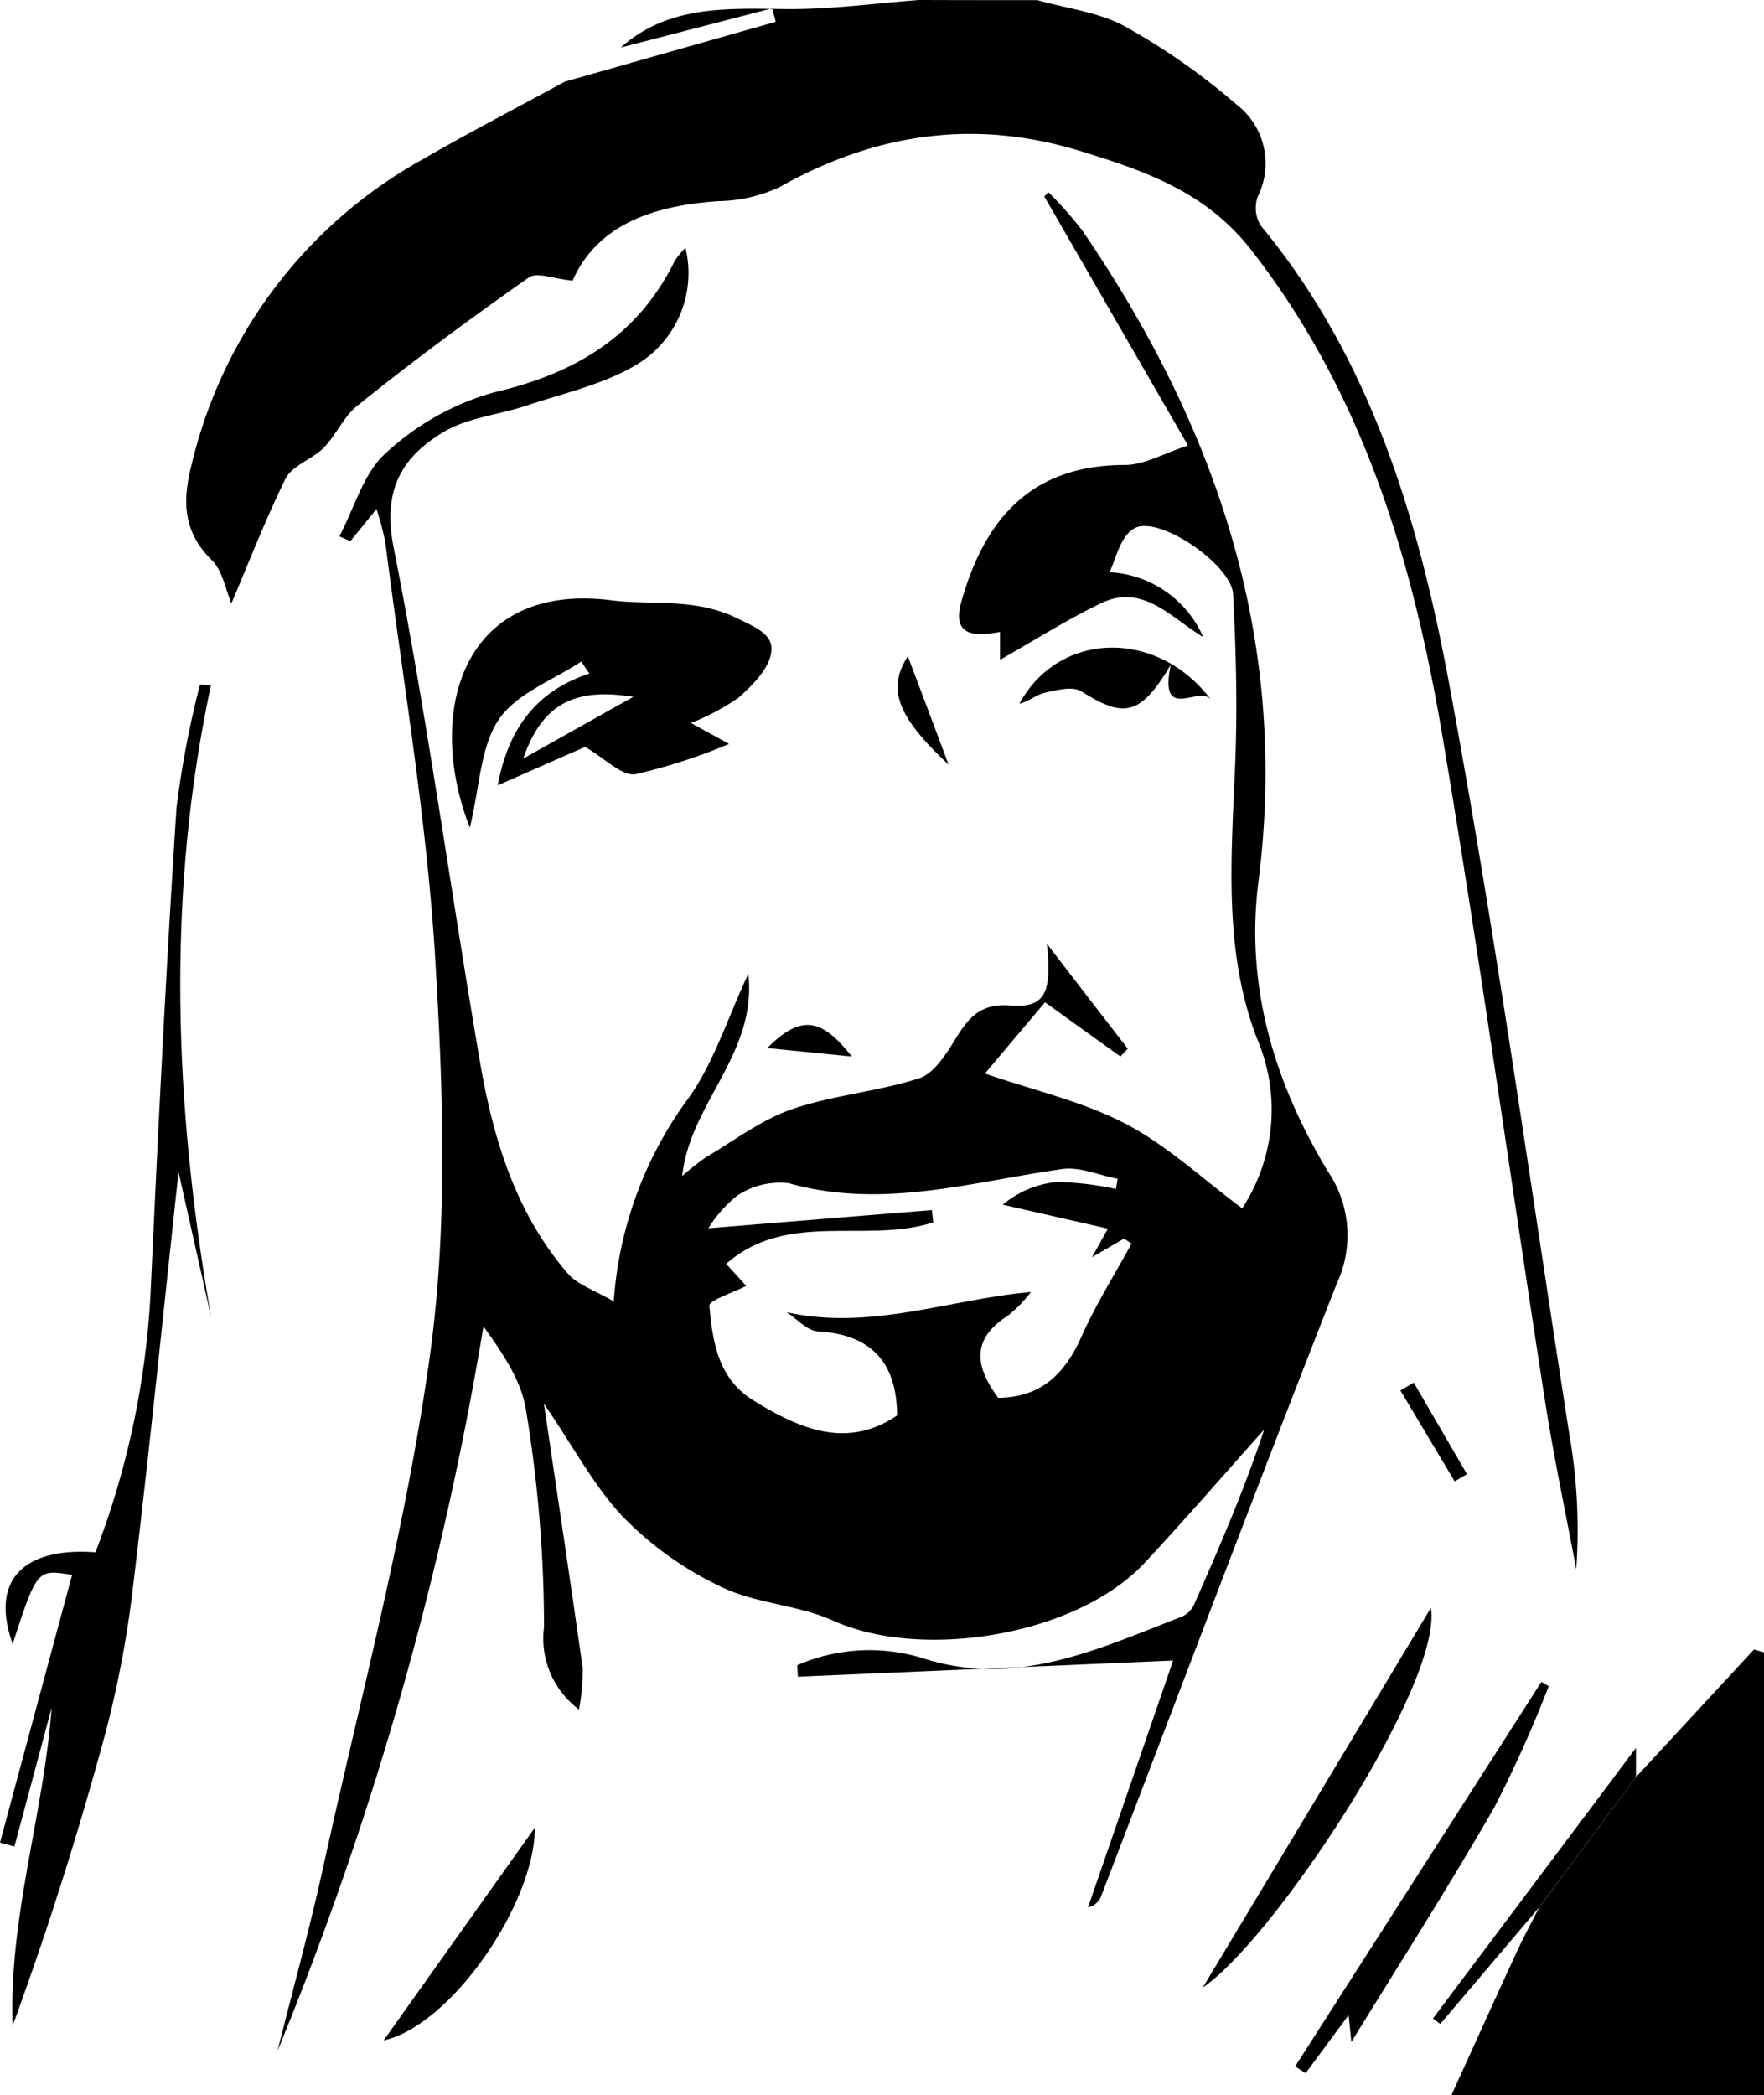
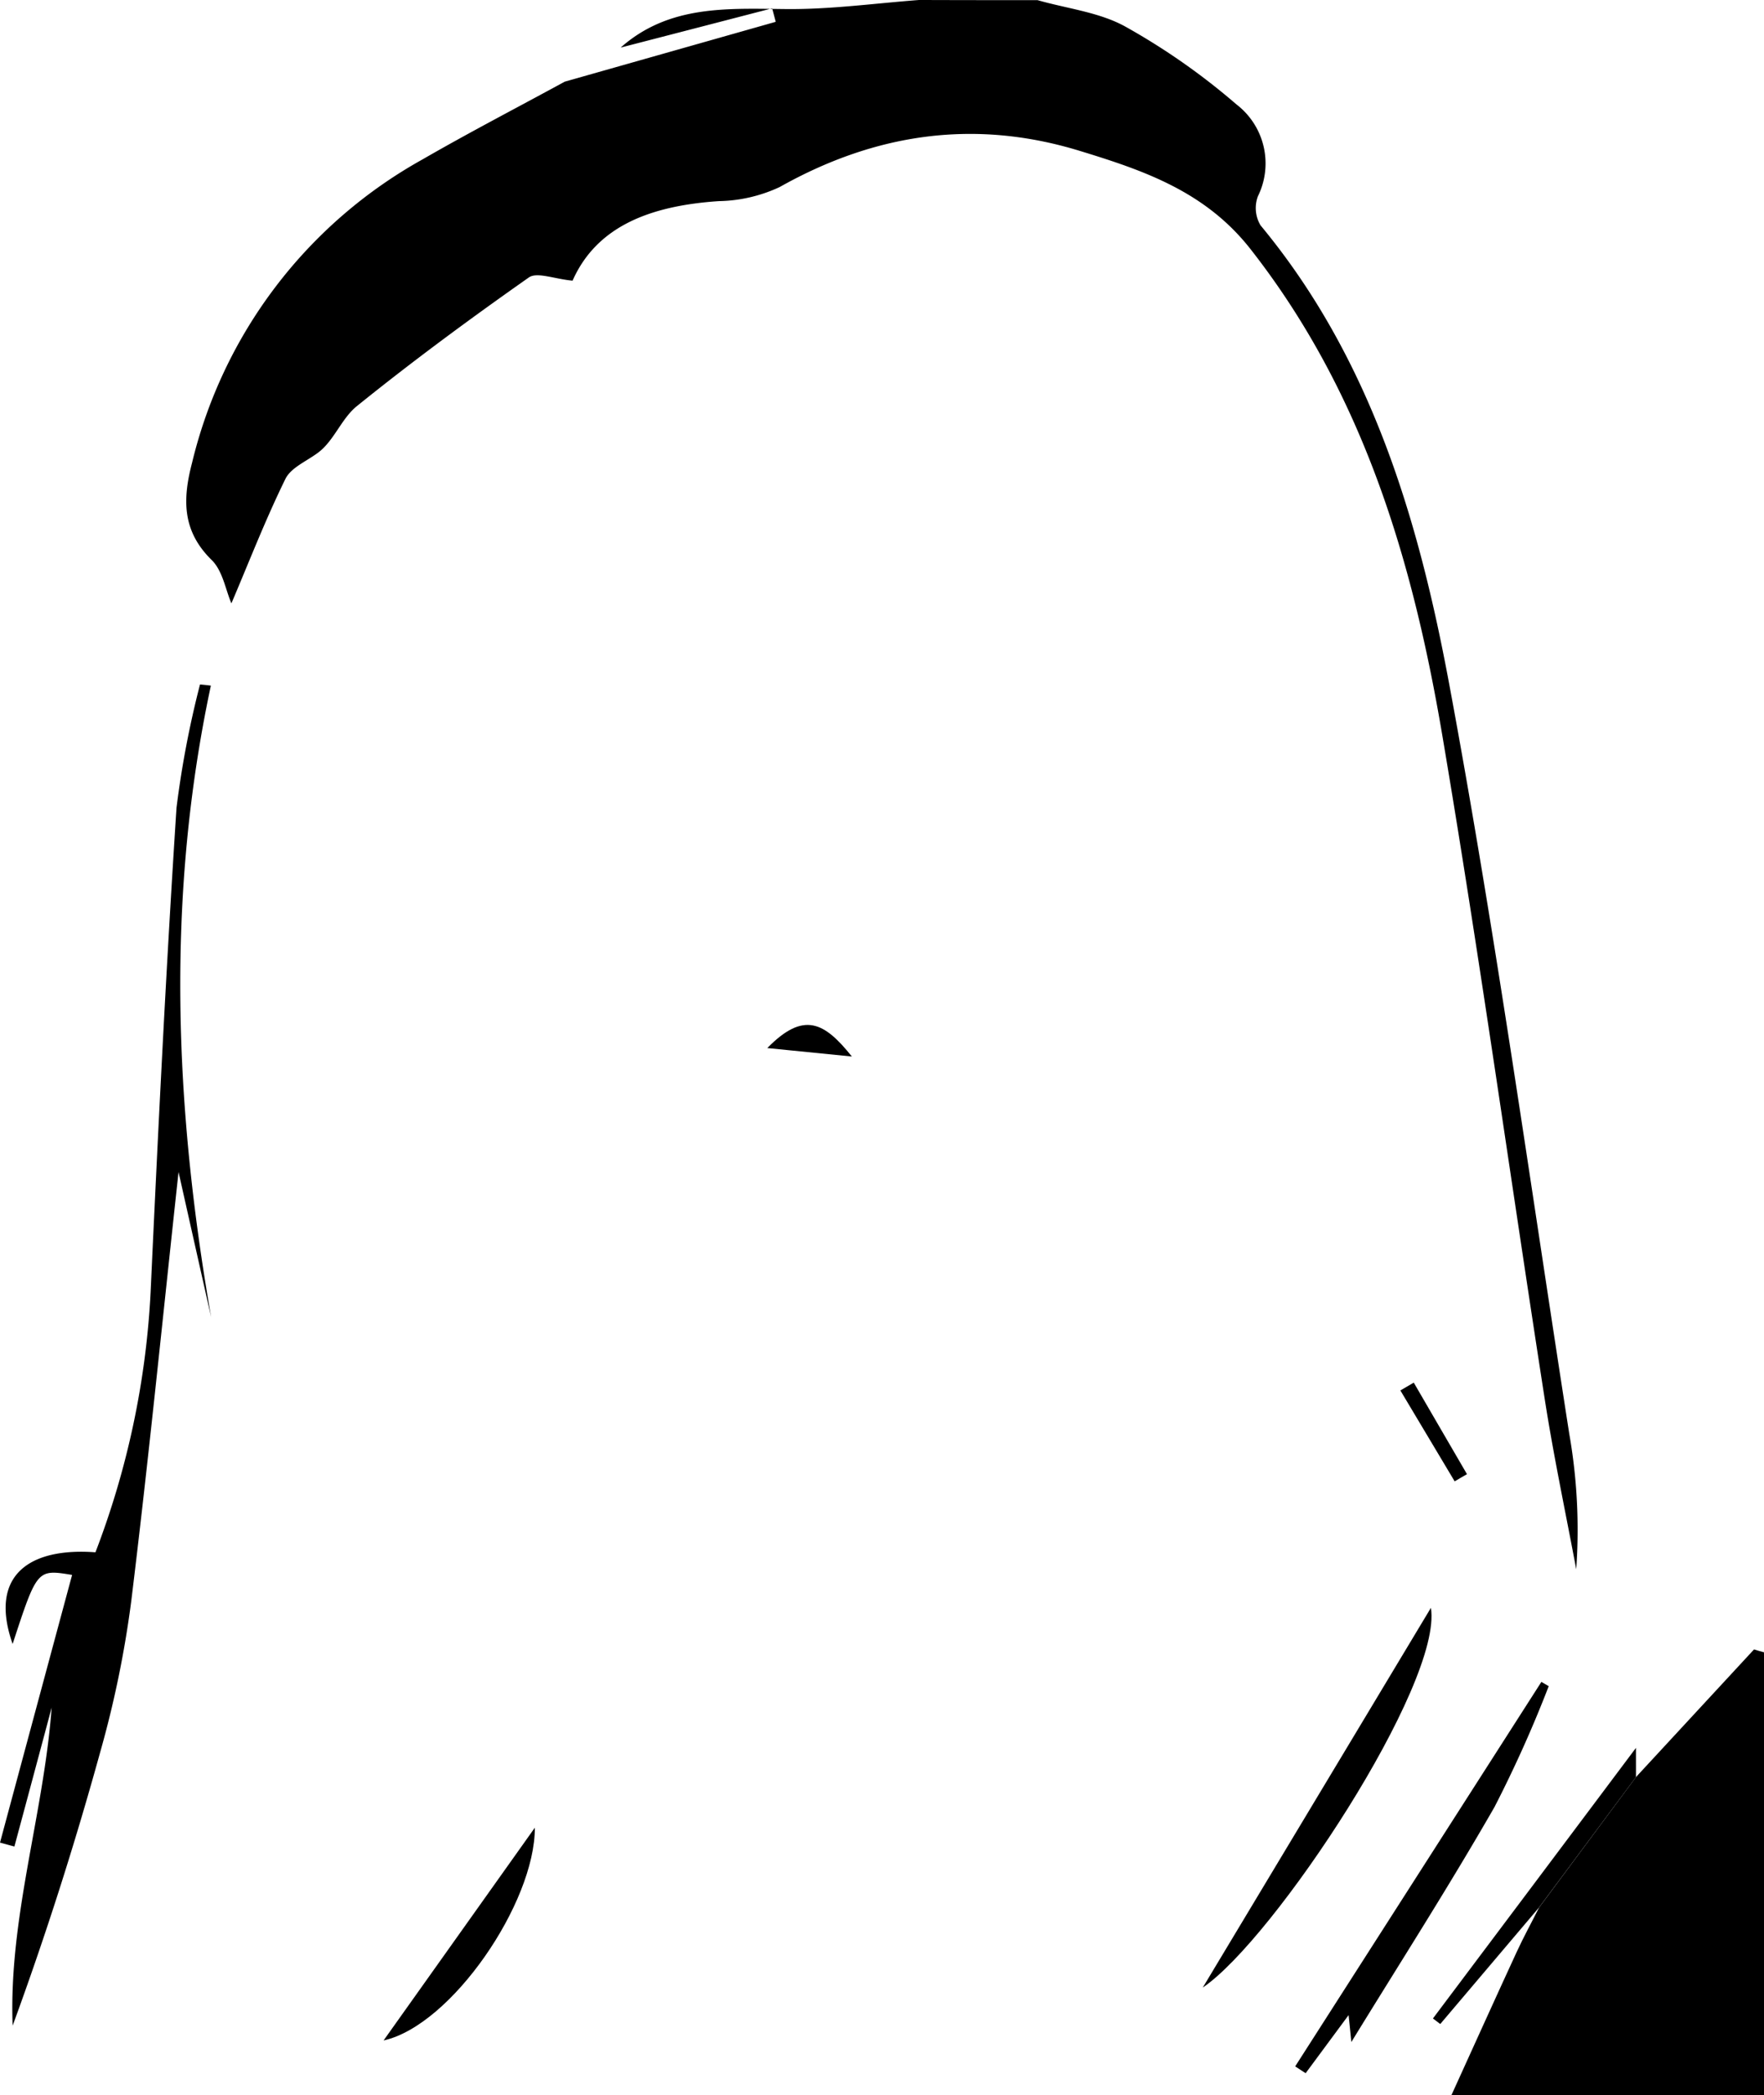
<svg xmlns="http://www.w3.org/2000/svg" width="122.64" height="145.648" viewBox="0 0 122.64 145.648">
  <g id="quote-6" transform="translate(-587.48 -436.92)">
    <path id="Path_18968" data-name="Path 18968" d="M661.413,436.929c2.045.588,4.275.834,6.083,1.826a46.379,46.379,0,0,1,7.751,5.425,5.169,5.169,0,0,1,1.492,6.382,2.336,2.336,0,0,0,.184,2.028c7.7,9.287,11,20.506,13.123,31.935,3.213,17.275,5.627,34.709,8.339,52.081a38.581,38.581,0,0,1,.483,9.41c-.729-3.9-1.554-7.777-2.168-11.693-2.405-15.45-4.547-30.934-7.154-46.349-2.054-12.114-5.5-23.745-13.308-33.717-3.151-4.029-7.435-5.486-11.912-6.856-7.3-2.23-14.2-1.211-20.831,2.519a10.4,10.4,0,0,1-4.24.983c-4.547.307-8.436,1.624-10.165,5.53-1.29-.123-2.484-.623-3.046-.219-4.073,2.862-8.085,5.82-11.956,8.945-1.053.851-1.571,2.37-2.651,3.2-.79.606-1.914,1.053-2.309,1.852-1.413,2.879-2.572,5.881-3.757,8.655-.4-.922-.6-2.256-1.369-3.011-2.063-2.019-2.028-4.222-1.369-6.75a32.949,32.949,0,0,1,16.02-21.1c3.257-1.879,6.592-3.608,9.893-5.407l14.668-4.161c-.079-.316-.167-.623-.246-.939q-5.267,1.369-10.534,2.73c3.371-2.985,7.444-2.712,11.543-2.677,3.064.026,6.136-.4,9.208-.632Q657.3,436.933,661.413,436.929Z" transform="translate(-1.803)" />
-     <path id="Path_18969" data-name="Path 18969" d="M715.265,576.425q4.108-4.437,8.208-8.875c.228.07.457.14.694.2v30.776H702.44c1.51-3.318,3.011-6.645,4.538-9.955.483-1.045,1.036-2.054,1.554-3.081Q711.89,580.963,715.265,576.425Z" transform="translate(-14.046 -15.96)" />
-     <path id="Path_18970" data-name="Path 18970" d="M627.982,536.369c.983,6.672,1.87,12.518,2.695,18.382a15.138,15.138,0,0,1-.255,2.879,6.16,6.16,0,0,1-2.432-5.741,92.881,92.881,0,0,0-1.246-15.02c-.3-2.063-1.606-3.977-2.967-5.873a232.351,232.351,0,0,1-14.317,50.369c1.062-4.249,2.23-8.471,3.169-12.746,2.607-11.912,5.811-23.754,7.453-35.8,1.229-9.033.887-18.373.334-27.52-.588-9.638-2.247-19.207-3.459-28.81a20.416,20.416,0,0,0-.615-2.317c-.7.86-1.255,1.545-1.817,2.23-.255-.114-.509-.219-.764-.334,1.045-1.966,1.668-4.407,3.239-5.794a18.293,18.293,0,0,1,7.514-4.214c5.609-1.308,9.963-3.871,12.553-9.121a5.582,5.582,0,0,1,.755-.93,7.427,7.427,0,0,1-3.467,8.164c-2.282,1.352-5.021,1.949-7.584,2.809-1.914.641-4.082.825-5.767,1.835-2.9,1.738-4.257,4.02-3.476,8.006,2.344,11.868,3.968,23.877,6.013,35.806.913,5.328,2.475,10.49,6.11,14.7.667.773,1.826,1.132,3.186,1.931a26.926,26.926,0,0,1,5.276-14.247c1.694-2.414,2.607-5.372,4.082-8.541.606,5.609-4.047,8.962-4.6,14.071a17.071,17.071,0,0,1,1.668-1.317c1.966-1.159,3.854-2.607,5.978-3.336,2.853-.974,5.952-1.22,8.822-2.142,1.018-.325,1.843-1.624,2.475-2.651.922-1.5,1.738-2.581,3.862-2.414,2.449.193,2.9-.887,2.554-4.284q2.8,3.647,5.618,7.286c-.167.184-.342.36-.509.544-1.677-1.2-3.353-2.405-5.241-3.766-1.255,1.483-2.546,3.011-4.178,4.951,3.362,1.167,6.786,1.931,9.788,3.5,2.914,1.527,5.407,3.88,8.094,5.872a12.5,12.5,0,0,0,1.018-11.833c-2.352-6.154-1.756-12.7-1.5-19.163.158-3.9.053-7.813-.149-11.7-.105-2.028-5.1-5.486-6.838-4.591-1.018.518-1.369,2.335-1.756,3.064a7.54,7.54,0,0,1,6.513,4.5c-2.23-1.317-4.17-3.748-7.1-2.344-2.344,1.124-4.547,2.537-7.023,3.933v-1.94c-2.458.492-3.239-.184-2.669-2.168,1.641-5.741,4.872-9.428,11.35-9.437,1.352,0,2.7-.808,4.389-1.352-3.239-5.609-6.61-11.456-9.99-17.311.1-.1.184-.2.281-.3a26.743,26.743,0,0,1,2.352,2.651c9.34,13.668,14.4,28.494,12.254,45.278-.93,7.312,1.124,14,4.828,20.146a7.924,7.924,0,0,1,.623,7.786c-5.574,14.168-10.946,28.415-16.4,42.636a1.244,1.244,0,0,1-.9.746c2.045-5.925,4.091-11.851,5.917-17.161q-13.088.566-26.089,1.124c-.018-.263-.026-.535-.044-.8a12.567,12.567,0,0,1,8.963-.413c6.426,1.958,12.061-.755,17.785-2.967a1.7,1.7,0,0,0,.825-.8c1.764-3.985,3.5-8,4.889-12.2-2.774,3.1-5.5,6.25-8.331,9.287-4.688,5.012-15.4,6.8-21.638,3.994-2.432-1.1-5.337-1.176-7.734-2.326a23.661,23.661,0,0,1-6.759-4.775C631.564,542.268,630.141,539.529,627.982,536.369Zm14.063-8.19c-.9.465-2.6,1.009-2.563,1.387.237,2.484.579,5.039,3.064,6.575,3.248,2.01,6.513,3.4,9.99,1.045-.018-3.669-1.791-5.636-5.513-5.846-.746-.044-1.448-.869-2.177-1.334,5.811,1.308,11.333-.9,16.995-1.4a9.454,9.454,0,0,1-1.6,1.642c-2.669,1.7-2.2,3.643-.676,5.715,3.028-.035,4.652-1.712,5.794-4.266.992-2.23,2.309-4.31,3.476-6.461l-.527-.342c-.737.43-1.484.86-2.221,1.29.421-.755.843-1.519,1.106-1.984l-7.312-1.668a6.894,6.894,0,0,1,3.775-1.58,21.152,21.152,0,0,1,4.091.492c.044-.237.079-.474.123-.711-1.29-.246-2.625-.851-3.862-.676-6.3.887-12.509,2.818-19,.983a5.338,5.338,0,0,0-3.582.86,8.88,8.88,0,0,0-2.01,2.274c5.355-.439,10.446-.852,15.537-1.264.035.281.061.562.1.852-4.67,1.51-10.165-.852-14.4,2.888C641.141,527.178,641.588,527.679,642.045,528.179Z" transform="translate(-2.686 -1.862)" />
+     <path id="Path_18969" data-name="Path 18969" d="M715.265,576.425q4.108-4.437,8.208-8.875c.228.07.457.14.694.2v30.776H702.44c1.51-3.318,3.011-6.645,4.538-9.955.483-1.045,1.036-2.054,1.554-3.081Q711.89,580.963,715.265,576.425" transform="translate(-14.046 -15.96)" />
    <path id="Path_18971" data-name="Path 18971" d="M602.14,491.209c-3.125,14.651-2.537,29.258.018,43.9-.72-3.2-1.44-6.4-2.265-10.086-1.115,10.262-2.089,20.041-3.283,29.793a72.86,72.86,0,0,1-2.177,10.586c-1.764,6.382-3.775,12.7-6.075,18.97-.281-7.523,2.159-14.677,2.713-22.112q-1.29,4.832-2.59,9.656c-.334-.088-.667-.184-1-.272,1.677-6.233,3.353-12.456,5.012-18.61-2.432-.4-2.432-.4-4.135,4.8-1.685-4.8,1.2-6.715,5.758-6.373a58.736,58.736,0,0,0,3.836-18.1c.518-11.227,1.071-22.446,1.8-33.664a67.548,67.548,0,0,1,1.633-8.568C601.63,491.148,601.885,491.174,602.14,491.209Z" transform="translate(0 -6.623)" />
-     <path id="Path_18972" data-name="Path 18972" d="M624.517,500.252c-3.169-8.155-.421-17.1,9.814-15.81,2.914.369,5.811-.193,8.761,1.247,1.369.667,2.581,1.159,2.379,2.405-.184,1.141-1.308,2.265-2.265,3.116a16.113,16.113,0,0,1-3.318,1.764c1.124.614,1.861,1.018,2.651,1.457a39.266,39.266,0,0,1-6.513,2.107c-.948.14-2.107-1.1-3.494-1.9-1.668.729-3.792,1.668-6.074,2.669.711-3.836,2.607-6.54,6.373-7.769-.193-.281-.377-.553-.571-.834-1.958,1.3-4.5,2.212-5.723,4.02C625.245,494.634,625.21,497.408,624.517,500.252Zm11.368-9.094c-4.178-.676-6.364.562-7.655,4.293C630.732,494.046,633.181,492.668,635.885,491.158Z" transform="translate(-4.373 -5.791)" />
    <path id="Path_18973" data-name="Path 18973" d="M682.74,590.656q7.927-13.194,15.862-26.4C699.436,569.527,687.673,587.32,682.74,590.656Z" transform="translate(-11.639 -15.558)" />
    <path id="Path_18974" data-name="Path 18974" d="M690.06,596.85l17.117-26.73c.167.1.342.2.509.3a86.16,86.16,0,0,1-3.775,8.41c-3.2,5.574-6.671,10.99-9.946,16.327-.026-.219-.079-.8-.193-1.87l-2.985,4.038C690.552,597.174,690.306,597.016,690.06,596.85Z" transform="translate(-12.533 -16.274)" />
-     <path id="Path_18975" data-name="Path 18975" d="M681.58,491.888c-.755-1.211-3.7,1.677-2.844-2.475-2.124,3.573-3.266,3.7-6.215,1.835-.6-.377-1.721-.088-2.546.1-.588.132-1.1.615-1.756.755C671,487,677.876,486.893,681.58,491.888Z" transform="translate(-9.865 -6.266)" />
    <path id="Path_18976" data-name="Path 18976" d="M617.86,596.461c3.652-5.144,7.189-10.112,10.516-14.791C628.394,586.893,622.574,595.417,617.86,596.461Z" transform="translate(-3.712 -17.686)" />
    <path id="Path_18977" data-name="Path 18977" d="M715.085,577.378q-3.371,4.529-6.742,9.068-3.437,4.056-6.865,8.1c-.167-.132-.334-.254-.509-.386,4.556-6.066,9.112-12.131,14.115-18.812Z" transform="translate(-13.866 -16.913)" />
-     <path id="Path_18978" data-name="Path 18978" d="M662.116,496.431c-3.713-3.459-4.231-5.337-2.835-7.54C660.1,491.058,661.125,493.771,662.116,496.431Z" transform="translate(-8.686 -6.35)" />
    <path id="Path_18979" data-name="Path 18979" d="M648.25,519.7c2.537-2.59,3.968-1.8,5.881.588C651.919,520.065,650.4,519.916,648.25,519.7Z" transform="translate(-7.425 -9.917)" />
    <path id="Path_18980" data-name="Path 18980" d="M702.165,553.285c-1.255-2.107-2.519-4.214-3.775-6.32.307-.184.623-.36.931-.544,1.229,2.124,2.467,4.24,3.7,6.364C702.727,552.951,702.446,553.118,702.165,553.285Z" transform="translate(-13.551 -13.379)" />
  </g>
</svg>